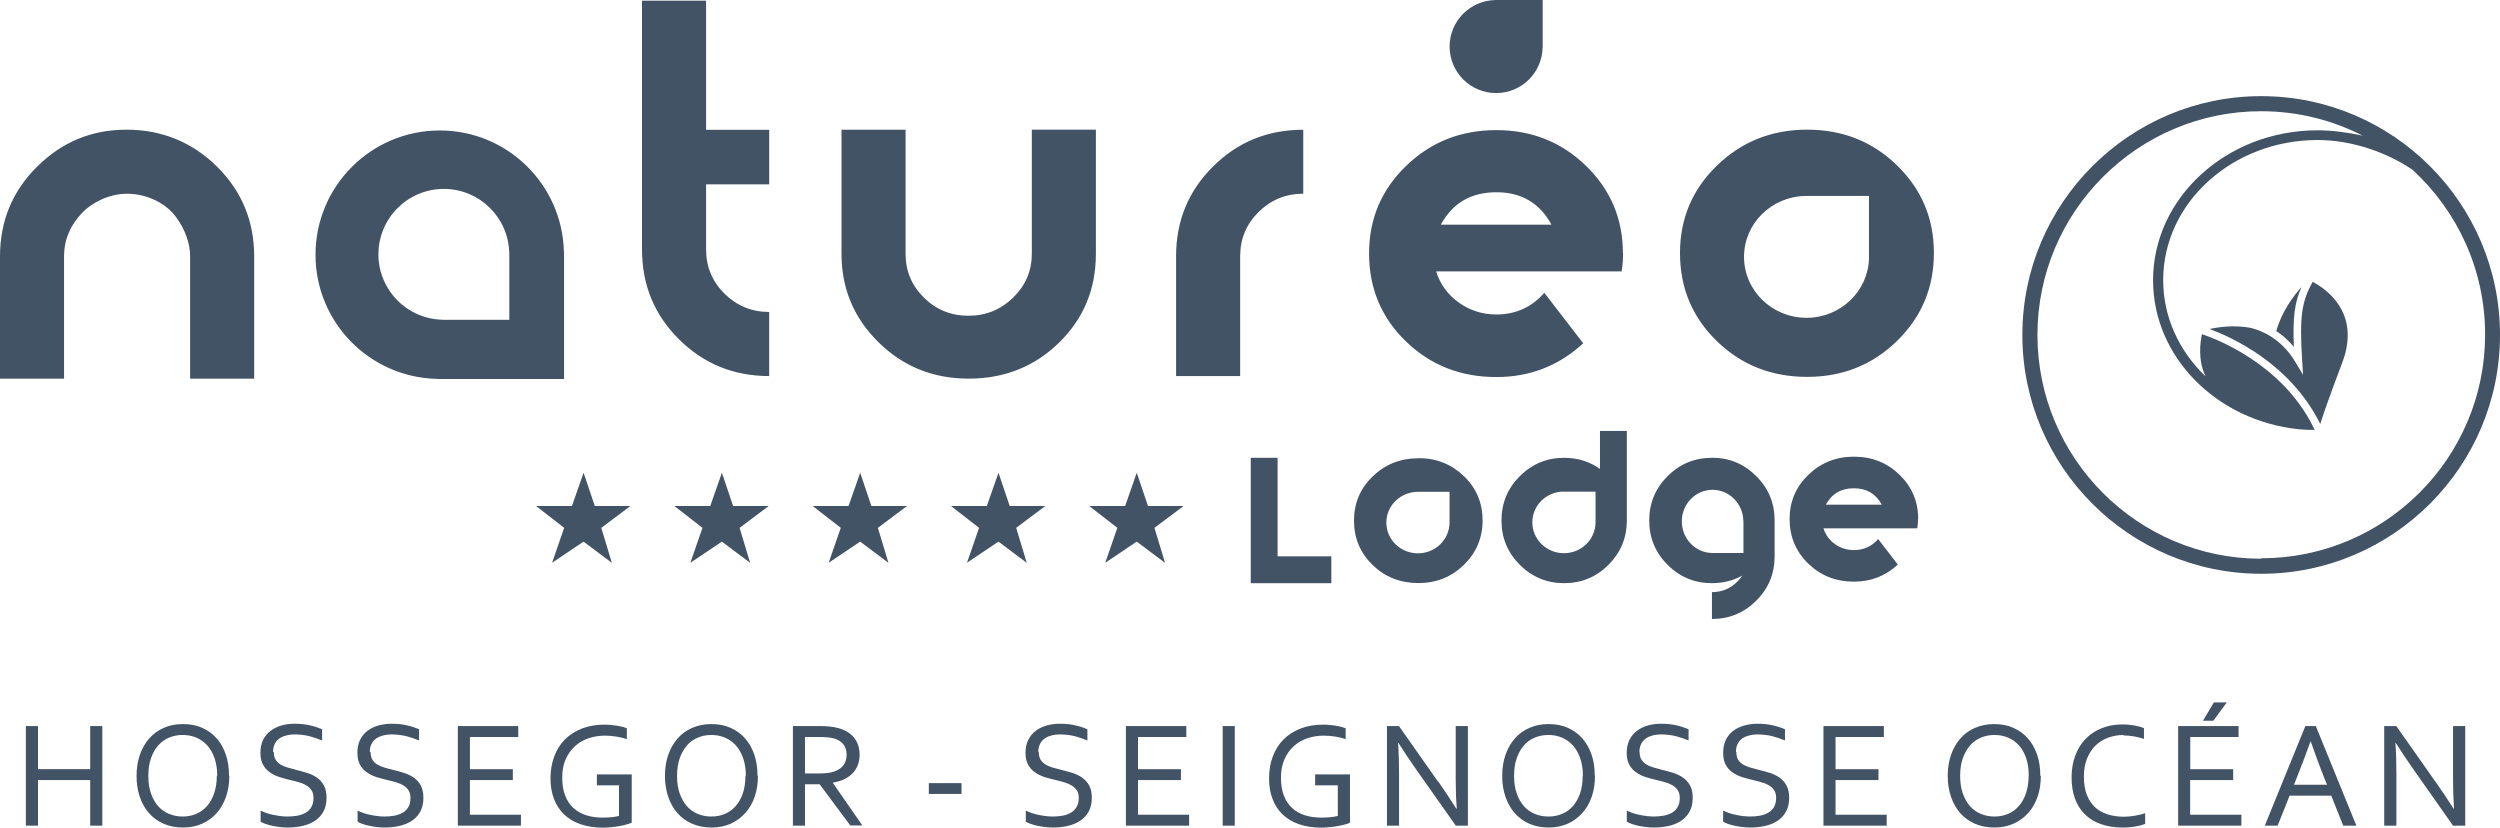
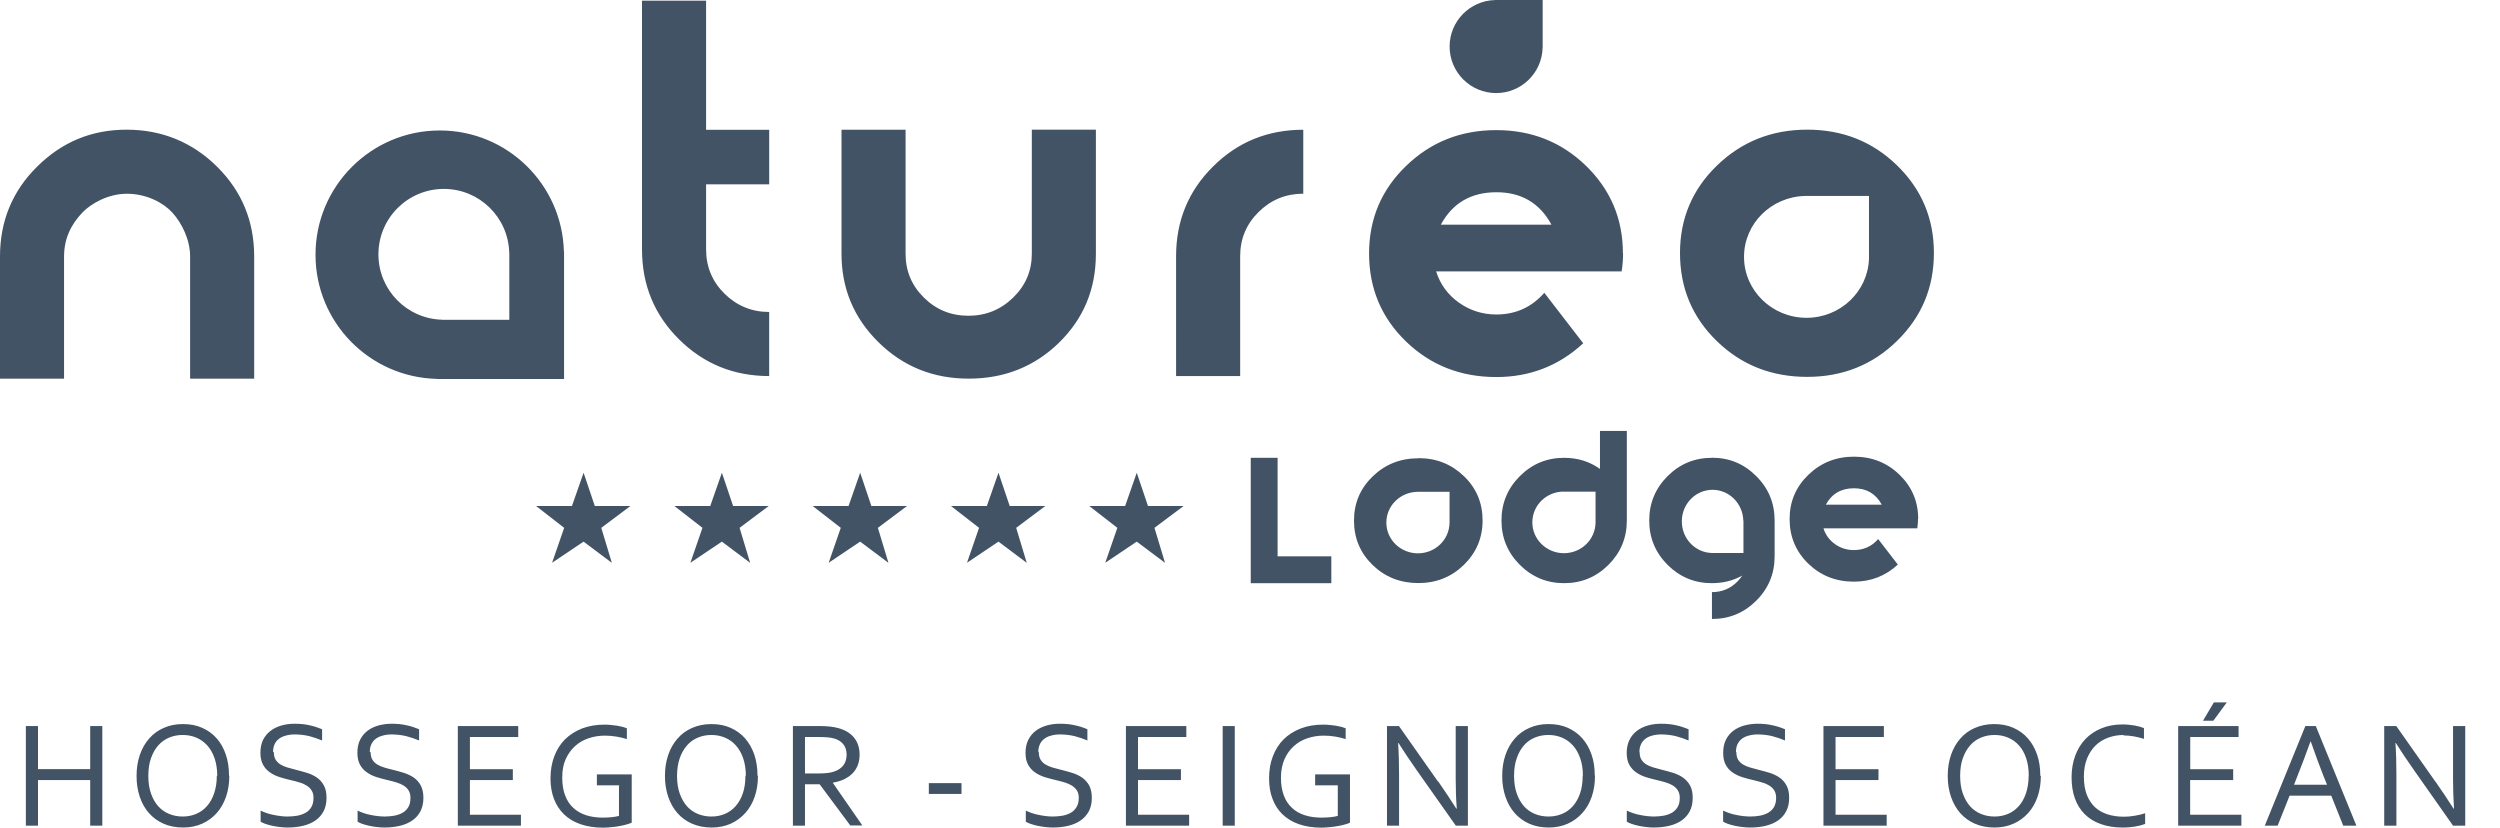
<svg xmlns="http://www.w3.org/2000/svg" width="231.742" height="76.708" viewBox="0 0 231.742 76.708">
  <g fill="#425365">
-     <path d="M209.604 8.912c-12.207 0-22.138 9.93-22.138 22.138 0 12.207 9.93 22.138 22.138 22.138s22.138-9.932 22.138-22.138c0-12.207-9.93-22.138-22.138-22.138zm0 42.88c-11.437 0-20.74-9.305-20.74-20.742 0-11.437 9.304-20.74 20.74-20.74 3.386 0 6.582.82 9.408 2.265-1.36-.305-2.88-.496-4.184-.496-8.406 0-15.246 6.23-15.246 13.9 0 7.13 5.91 13.02 13.498 13.81 0 0 .95.09 1.493.05l-.102-.18c-2.95-6.05-9.34-8.35-10.36-8.68-.15.7-.4 2.41.34 3.91-2.44-2.33-3.93-5.47-3.93-8.93 0-7.16 6.42-12.98 14.32-12.98 3.27 0 6.51 1.21 8.78 2.75 4.14 3.79 6.74 9.24 6.74 15.28.01 11.44-9.3 20.74-20.74 20.74z" />
-     <path d="M212.635 32.156c-.114-2.68.06-4.125.71-5.55-.716.79-1.827 2.238-2.34 4.08.55.363 1.11.84 1.63 1.47z" />
-     <path d="M214.377 26.128c-1.03 1.806-1.225 3.297-.98 7.194l.09 1.425-.736-1.223c-1.28-2.122-3.06-2.87-4.12-3.133-1.56-.29-3.02-.07-3.81.11 1.91.7 7.45 3.13 10.26 8.8.21-.68.73-2.23 2.04-5.69 1.76-4.66-1.56-6.86-2.72-7.47z" />
-   </g>
+     </g>
  <path fill="#425365" d="M52.272 23.322c-.157-6.226-5.242-11.228-11.505-11.228-6.362 0-11.52 5.158-11.52 11.52 0 6.264 5 11.35 11.227 11.506v.015h11.813V23.322h-.015zm-5.06 6.323H40.99v-.008c-3.278-.083-5.912-2.76-5.912-6.06 0-3.35 2.716-6.065 6.066-6.065 3.298 0 5.976 2.634 6.06 5.912h.007v6.22zm24.09 5.215c-3.285 0-6.07-1.134-8.358-3.404-2.288-2.27-3.432-5.045-3.432-8.326V.063h5.94V12.03h5.85v5.058h-5.85v6.027c0 1.613.57 2.984 1.714 4.114 1.144 1.12 2.522 1.69 4.135 1.69v5.94zm30.283-11.316c0 3.25-1.137 5.987-3.41 8.215-2.273 2.22-5.066 3.34-8.38 3.34-3.285 0-6.07-1.12-8.358-3.37-2.288-2.25-3.432-4.98-3.432-8.2v-11.5h5.94v11.51c0 1.58.565 2.93 1.7 4.05 1.133 1.12 2.51 1.68 4.128 1.68 1.62 0 3.002-.57 4.15-1.69 1.148-1.12 1.723-2.47 1.723-4.06v-11.5h5.94v11.52zm19.225-5.588c-1.614 0-2.992.563-4.136 1.69-1.144 1.128-1.715 2.496-1.715 4.106v11.11h-5.94V23.75c0-3.278 1.14-6.05 3.43-8.32 2.28-2.27 5.07-3.403 8.36-3.403v5.926zm29.645 5.49c0 .57-.044 1.14-.132 1.71h-17.2c.38 1.2 1.085 2.165 2.11 2.895 1.027.73 2.186 1.1 3.477 1.1 1.788 0 3.27-.67 4.443-2.01l3.606 4.68c-2.26 2.09-4.95 3.13-8.05 3.13-3.32 0-6.11-1.1-8.39-3.31-2.28-2.21-3.41-4.93-3.41-8.15 0-3.19 1.14-5.9 3.43-8.11 2.28-2.21 5.07-3.32 8.36-3.32 3.28 0 6.06 1.11 8.33 3.32 2.27 2.21 3.41 4.91 3.41 8.11zm-6.642-2.623c-1.085-2-2.786-3.003-5.103-3.003-2.347 0-4.063 1-5.147 3.003h10.25zm35.453 2.637c0 3.197-1.137 5.91-3.41 8.135-2.272 2.227-5.052 3.34-8.336 3.34-3.314 0-6.107-1.107-8.38-3.32-2.273-2.21-3.41-4.93-3.41-8.156 0-3.2 1.145-5.91 3.432-8.12 2.288-2.21 5.073-3.32 8.358-3.32 3.284 0 6.063 1.1 8.337 3.32 2.272 2.21 3.41 4.92 3.41 8.11zm-11.952-5.302v.007c-3.132.077-5.648 2.57-5.648 5.644 0 3.12 2.595 5.65 5.796 5.65 3.15 0 5.71-2.46 5.787-5.51v-5.79h-5.95zM138.578 0v.006c-2.33.06-4.204 1.962-4.204 4.308 0 2.382 1.932 4.313 4.313 4.313 2.346 0 4.25-1.872 4.308-4.203H143V0h-4.422zM23.563 35.102h-5.94v-11.32c0-1.58-.776-3.108-1.64-4.067-.822-.91-2.382-1.755-4.227-1.755-1.755 0-3.325.924-4.096 1.72-1.118 1.155-1.722 2.494-1.722 4.102v11.32H0V23.775c0-3.278 1.144-6.05 3.432-8.32s5.02-3.434 8.303-3.434 6.11 1.17 8.397 3.44 3.43 5.04 3.43 8.32v11.33zM3.523 71.298H8.36v-3.996h1.124v9.232H8.36V72.31H3.522v4.224H2.397v-9.232h1.125v3.996zm17.732.627c0 .7-.1 1.342-.3 1.925-.202.585-.49 1.09-.863 1.512-.375.423-.824.753-1.352.99-.528.237-1.118.356-1.77.356-.676 0-1.28-.12-1.814-.356s-.985-.567-1.356-.99c-.37-.423-.652-.927-.848-1.512-.195-.583-.293-1.226-.293-1.925 0-.703.1-1.35.3-1.936.2-.59.49-1.1.86-1.52.37-.43.82-.76 1.35-.99.53-.24 1.12-.36 1.78-.36.67 0 1.27.11 1.8.35s.98.56 1.35.99c.37.42.65.93.84 1.51.2.58.29 1.23.29 1.93zm-1.116 0c0-.62-.09-1.168-.25-1.642-.17-.475-.39-.87-.68-1.188s-.63-.558-1.01-.72c-.39-.164-.81-.246-1.26-.246s-.87.08-1.25.24c-.39.16-.73.4-1.01.72-.29.32-.51.71-.68 1.19-.17.47-.25 1.02-.25 1.64 0 .62.08 1.17.25 1.64.16.47.39.86.67 1.18.28.31.62.55 1.01.71.39.16.81.24 1.26.24.44 0 .86-.08 1.24-.24.38-.16.72-.4 1-.72.29-.32.51-.72.67-1.19.16-.47.25-1.02.25-1.64zm5.25-2.18c0 .27.05.496.16.673.11.177.26.324.44.44.18.113.4.207.64.28.24.075.5.144.76.208.35.088.71.185 1.05.29.35.105.66.252.93.438.27.187.49.43.65.728.17.3.25.684.25 1.153 0 .478-.09.89-.27 1.238-.18.348-.43.632-.75.855-.32.224-.7.39-1.14.497-.44.107-.92.163-1.44.163-.24 0-.48-.016-.73-.046s-.5-.07-.72-.12c-.23-.052-.44-.11-.62-.173-.19-.07-.33-.13-.44-.2v-1.03c.16.08.35.16.56.23.2.07.42.13.64.17.22.05.44.08.67.11s.43.04.63.04c.32 0 .62-.03.92-.08.29-.06.54-.15.77-.28s.39-.31.52-.53c.13-.22.19-.5.19-.84 0-.28-.05-.5-.17-.68-.11-.18-.26-.33-.45-.45s-.4-.22-.65-.29c-.25-.08-.5-.15-.78-.21-.36-.08-.71-.18-1.05-.28-.34-.11-.65-.25-.92-.44-.27-.18-.49-.42-.65-.71-.16-.29-.25-.66-.25-1.11 0-.47.08-.87.25-1.21.17-.34.41-.62.7-.84s.63-.38 1.01-.49.79-.16 1.22-.16c.49 0 .95.04 1.37.14.423.09.81.22 1.17.37v1.04c-.38-.16-.78-.29-1.18-.4-.41-.1-.84-.15-1.31-.16-.35 0-.65.04-.91.12-.26.07-.47.18-.644.32-.17.14-.294.31-.38.51-.08.2-.12.42-.12.66zm8.97 0c0 .27.05.496.16.673s.25.324.44.44c.18.113.4.207.64.28.24.075.5.144.77.208.35.088.71.185 1.05.29s.65.252.93.438c.27.187.49.43.65.728.16.3.25.684.25 1.153 0 .478-.09.89-.27 1.238-.18.348-.43.632-.75.855-.32.224-.7.39-1.14.497-.44.107-.92.163-1.44.163-.24 0-.48-.016-.73-.046s-.49-.07-.72-.12c-.23-.052-.43-.11-.62-.173-.18-.07-.33-.13-.43-.2v-1.03c.16.08.35.16.56.23.2.07.42.13.64.17.22.05.44.08.67.11.22.02.43.04.63.04.32 0 .63-.03.92-.08.29-.06.55-.15.77-.28s.39-.31.52-.53c.13-.22.19-.5.19-.84 0-.28-.06-.5-.17-.68-.11-.18-.26-.33-.45-.45s-.41-.22-.65-.29c-.25-.08-.51-.15-.78-.21-.36-.08-.71-.18-1.05-.28-.35-.11-.65-.25-.92-.44-.27-.18-.49-.42-.65-.71-.16-.29-.25-.66-.25-1.11 0-.47.08-.87.25-1.21.17-.34.4-.62.69-.84.29-.22.63-.38 1.01-.49.38-.1.79-.16 1.22-.16.5 0 .95.04 1.38.14.43.09.81.22 1.17.37v1.04c-.38-.16-.78-.29-1.19-.4-.41-.1-.85-.15-1.31-.16-.35 0-.66.04-.91.12-.26.07-.48.18-.65.32-.17.14-.3.31-.38.51-.09.2-.13.42-.13.66zm9.2 5.775h4.73v1.015h-5.85v-9.232h5.6v1.016h-4.48v2.98h3.98v1.01h-3.98v3.21zm13.88-2.72h-2.11v-1.013h3.23v4.464c-.1.06-.24.11-.43.16-.19.06-.4.11-.64.15-.24.05-.5.09-.77.11-.28.03-.55.05-.81.05-.8 0-1.49-.11-2.1-.32-.61-.21-1.12-.52-1.52-.91-.41-.39-.72-.87-.94-1.44-.21-.56-.32-1.19-.32-1.89 0-.75.12-1.44.35-2.05.23-.61.56-1.14 1-1.58.44-.43.97-.77 1.59-1.01.62-.23 1.31-.35 2.06-.35.2 0 .4.01.6.03.2.02.39.04.58.07.18.03.35.07.51.11.15.04.29.09.39.13v1c-.28-.09-.6-.17-.96-.23s-.72-.09-1.08-.09c-.52 0-1.03.08-1.5.24-.48.16-.9.4-1.26.73-.36.32-.65.73-.87 1.21s-.32 1.06-.32 1.71c0 .64.09 1.2.27 1.66.18.47.43.85.76 1.15.33.31.73.53 1.19.68.47.15.99.22 1.57.22.26 0 .53-.02.78-.04s.49-.07.69-.12v-2.8zm12.82-.875c0 .7-.1 1.342-.3 1.925-.2.585-.49 1.09-.87 1.512-.38.423-.83.753-1.35.99-.53.237-1.12.356-1.77.356-.68 0-1.28-.12-1.82-.356s-.99-.567-1.36-.99c-.37-.423-.65-.927-.85-1.512-.2-.583-.3-1.226-.3-1.925 0-.703.1-1.35.3-1.936.2-.59.49-1.1.86-1.52.37-.43.82-.76 1.35-.99s1.12-.36 1.78-.36c.67 0 1.27.11 1.8.35s.98.56 1.35.99c.37.42.65.93.85 1.51.19.58.29 1.23.29 1.93zm-1.12 0c0-.62-.09-1.168-.25-1.642-.17-.475-.39-.87-.68-1.188-.28-.317-.62-.558-1.01-.72-.39-.164-.8-.246-1.25-.246-.45 0-.86.08-1.25.24-.39.16-.73.4-1.01.72s-.51.71-.68 1.19c-.16.47-.25 1.02-.25 1.64 0 .62.08 1.17.25 1.64s.39.86.67 1.18c.28.31.62.55 1.01.71.39.16.81.24 1.26.24.44 0 .86-.08 1.24-.24.38-.16.72-.4 1-.72.28-.32.51-.72.67-1.19.16-.47.24-1.02.24-1.64zm5.48.787v3.822H73.5v-9.232h2.39c.406 0 .75.016 1.03.046.284.03.54.076.778.142.643.174 1.134.472 1.474.893.34.42.51.946.51 1.576 0 .37-.06.7-.18 1-.12.29-.286.55-.503.76-.22.21-.48.39-.78.53-.3.14-.64.24-1.01.3v.03l2.73 3.94h-1.12l-2.84-3.82h-1.36zm0-4.394v3.38h1.11c.34 0 .64-.012.88-.034.24-.022.46-.064.65-.124.39-.12.69-.312.9-.572.21-.264.32-.606.32-1.03-.01-.394-.11-.713-.31-.955-.2-.24-.47-.415-.82-.52-.17-.05-.37-.09-.6-.11-.23-.023-.53-.034-.88-.034H74.6zm11.47 4.277h3.04v1H86.1v-1zm10.21-2.85c0 .27.05.496.16.673s.25.324.44.44c.18.113.4.207.64.28.25.075.5.144.77.208.36.088.71.185 1.06.29.35.105.66.252.93.438.27.187.49.43.66.728.16.3.25.684.25 1.153 0 .478-.09.89-.27 1.238-.19.348-.44.632-.76.855-.32.224-.7.39-1.14.497-.44.107-.91.163-1.43.163-.24 0-.49-.016-.74-.046s-.49-.07-.72-.12c-.23-.052-.44-.11-.62-.173-.19-.07-.33-.13-.44-.2v-1.03c.17.08.35.16.56.23.21.07.42.13.64.17.22.05.44.08.67.11s.43.04.63.04c.32 0 .63-.03.92-.08.29-.06.55-.15.77-.28s.39-.31.52-.53c.13-.22.2-.5.2-.84 0-.28-.06-.5-.17-.68-.12-.18-.27-.33-.46-.45s-.41-.22-.65-.29c-.25-.08-.51-.15-.78-.21-.36-.08-.71-.18-1.06-.28-.344-.11-.65-.25-.92-.44-.27-.18-.486-.42-.65-.71-.165-.29-.247-.66-.247-1.11 0-.47.085-.87.26-1.21.17-.34.4-.62.693-.84s.63-.38 1.014-.49.79-.16 1.226-.16c.49 0 .95.04 1.373.14.43.09.82.22 1.17.37v1.04c-.38-.16-.77-.29-1.18-.4-.41-.1-.84-.15-1.31-.16-.35 0-.65.04-.91.12-.26.07-.47.18-.64.32-.17.14-.3.31-.38.51-.09.2-.13.42-.13.66zm9.2 5.775h4.73v1.015h-5.86v-9.232h5.6v1.016h-4.48v2.98h3.98v1.01h-3.98v3.21zm7.84 1.015v-9.232h1.12v9.232h-1.13zm10.68-3.735h-2.11v-1.013h3.23v4.464c-.09.06-.23.11-.42.16s-.4.11-.64.15-.49.09-.77.11-.54.05-.81.05c-.79 0-1.49-.11-2.09-.32-.61-.21-1.11-.52-1.52-.91-.41-.39-.72-.87-.93-1.44-.22-.56-.32-1.19-.32-1.89 0-.75.11-1.44.35-2.05.23-.61.56-1.14 1-1.58.44-.43.97-.77 1.6-1.01s1.31-.35 2.06-.35c.2 0 .4.01.61.03.2.02.39.04.58.07.18.03.35.07.51.11.15.04.28.09.39.13v1c-.28-.09-.6-.17-.95-.23-.36-.06-.72-.09-1.08-.09-.53 0-1.03.08-1.51.24-.48.16-.9.4-1.26.73-.36.32-.66.73-.87 1.21s-.33 1.06-.33 1.71c0 .64.09 1.2.27 1.66.17.47.43.85.76 1.15.32.31.72.53 1.19.68.47.15.99.22 1.57.22.27 0 .53-.02.79-.04s.49-.07.69-.12v-2.8zm9.31-.35c.56.814 1.12 1.65 1.67 2.512h.04c-.07-.896-.1-1.813-.1-2.746v-4.913h1.13v9.232h-1.12l-3.63-5.147c-.63-.896-1.19-1.733-1.68-2.512h-.04c.06.842.09 1.824.09 2.947v4.712h-1.12v-9.232h1.11l3.62 5.147zm14.52-.525c0 .7-.1 1.342-.3 1.925-.2.585-.49 1.09-.87 1.512s-.82.753-1.35.99c-.53.237-1.12.356-1.77.356-.67 0-1.28-.12-1.81-.356-.53-.237-.98-.567-1.35-.99-.37-.423-.65-.927-.85-1.512-.2-.583-.3-1.226-.3-1.925 0-.703.1-1.35.3-1.936.2-.59.49-1.1.86-1.52.37-.43.82-.76 1.35-.99.53-.24 1.12-.36 1.78-.36.67 0 1.27.11 1.8.35s.98.56 1.35.99c.37.42.65.93.85 1.51.2.58.29 1.23.29 1.93zm-1.12 0c0-.62-.08-1.168-.25-1.642-.17-.475-.39-.87-.68-1.188s-.63-.558-1.01-.72c-.39-.164-.81-.246-1.26-.246-.45 0-.86.08-1.25.24-.39.16-.73.4-1.01.72s-.51.71-.67 1.19c-.17.47-.25 1.02-.25 1.64 0 .62.08 1.17.25 1.64.16.47.39.86.67 1.18.28.31.62.55 1.01.71.39.16.81.24 1.26.24.45 0 .87-.08 1.25-.24.39-.16.72-.4 1.01-.72.28-.32.51-.72.67-1.19s.24-1.02.24-1.64zm5.26-2.18c0 .27.06.496.17.673s.26.324.45.44c.19.113.4.207.65.28.24.075.5.144.76.208.36.088.71.185 1.06.29s.65.252.92.438c.27.187.49.43.66.728.17.3.25.684.25 1.153 0 .478-.09.89-.27 1.238-.18.348-.43.632-.75.855-.32.224-.7.39-1.14.497-.44.107-.92.163-1.44.163-.24 0-.49-.016-.73-.046-.25-.03-.49-.07-.72-.12-.23-.052-.44-.11-.62-.173-.19-.07-.33-.13-.44-.2v-1.03c.16.08.35.16.56.23.2.07.42.13.64.17.22.05.44.08.67.11.22.02.44.04.63.04.32 0 .63-.03.93-.08.29-.06.55-.15.77-.28s.39-.31.52-.53c.13-.22.19-.5.19-.84 0-.28-.06-.5-.17-.68-.11-.18-.26-.33-.45-.45s-.41-.22-.65-.29c-.25-.08-.51-.15-.78-.21-.36-.08-.71-.18-1.06-.28-.34-.11-.646-.25-.916-.44-.27-.18-.483-.42-.65-.71-.16-.29-.243-.66-.243-1.11 0-.47.09-.87.26-1.21.17-.34.404-.62.696-.84.29-.22.63-.38 1.01-.49s.79-.16 1.22-.16c.494 0 .95.04 1.38.14.425.09.813.22 1.17.37v1.04c-.38-.16-.778-.29-1.186-.4-.41-.1-.84-.15-1.31-.16-.35 0-.65.04-.91.12-.26.07-.47.18-.64.32-.17.14-.3.31-.38.51-.09.2-.13.42-.13.66zm8.97 0c0 .27.05.496.16.673.11.177.25.324.44.44.19.113.4.207.65.28.24.075.5.144.76.208.36.088.71.185 1.06.29.34.105.65.252.92.438.27.187.49.43.65.728.17.3.25.684.25 1.153 0 .478-.09.89-.27 1.238s-.43.632-.75.855-.7.39-1.14.497c-.44.107-.92.163-1.44.163-.24 0-.49-.016-.74-.046s-.49-.07-.72-.12c-.23-.052-.44-.11-.62-.173-.18-.07-.33-.13-.44-.2v-1.03c.163.08.35.16.56.23.203.07.42.13.64.17.22.05.443.08.67.11.224.02.44.04.633.04.32 0 .63-.03.92-.08.296-.06.55-.15.77-.28s.4-.31.53-.53c.12-.22.19-.5.19-.84 0-.28-.06-.5-.17-.68-.11-.18-.26-.33-.45-.45s-.41-.22-.66-.29c-.248-.08-.507-.15-.78-.21-.35-.08-.71-.18-1.05-.28-.34-.11-.65-.25-.92-.44-.27-.18-.48-.42-.64-.71-.16-.29-.24-.66-.24-1.11 0-.47.08-.87.25-1.21.17-.34.4-.62.69-.84.3-.22.63-.38 1.02-.49.39-.1.79-.16 1.22-.16.5 0 .96.04 1.38.14.43.09.82.22 1.17.37v1.04c-.38-.16-.77-.29-1.18-.4-.403-.1-.84-.15-1.31-.16-.35 0-.65.04-.91.12-.26.07-.47.18-.64.32-.17.14-.295.31-.38.51-.082.2-.123.42-.123.66zm9.2 5.775h4.73v1.015h-5.86v-9.232h5.6v1.016h-4.48v2.98h3.98v1.01h-3.98v3.21zm19.02-3.595c0 .7-.1 1.342-.3 1.925-.2.585-.49 1.09-.87 1.512s-.83.753-1.36.99-1.12.356-1.77.356c-.68 0-1.28-.12-1.82-.356-.54-.237-.99-.567-1.36-.99-.37-.423-.65-.927-.85-1.512-.2-.583-.3-1.226-.3-1.925 0-.703.1-1.35.3-1.936.2-.59.49-1.1.86-1.52.37-.43.82-.76 1.35-.99s1.12-.36 1.78-.36c.67 0 1.27.11 1.8.35s.98.56 1.35.99c.37.42.65.93.85 1.51.2.58.29 1.23.29 1.93zm-1.12 0c0-.62-.08-1.168-.24-1.642-.16-.475-.38-.87-.67-1.188-.28-.317-.62-.558-1.01-.72-.39-.164-.8-.246-1.25-.246-.45 0-.86.08-1.25.24-.39.16-.73.4-1.01.72s-.51.71-.68 1.19c-.17.47-.25 1.02-.25 1.64 0 .62.08 1.17.25 1.64s.39.86.67 1.18c.28.31.62.55 1.01.71.39.16.81.24 1.26.24.44 0 .86-.08 1.24-.24.38-.16.72-.4 1-.72.29-.32.51-.72.67-1.19s.25-1.02.25-1.64zm8.82-3.795c-.52 0-1 .082-1.45.245s-.85.407-1.18.73-.59.73-.79 1.21c-.19.48-.29 1.04-.29 1.68 0 .634.09 1.185.26 1.65.18.468.43.855.75 1.16s.72.533 1.18.68c.46.147.97.22 1.53.22.15 0 .31-.006.49-.022.17-.017.34-.04.52-.07.17-.028.34-.063.51-.103.16-.04.31-.082.44-.127v.993c-.27.105-.59.188-.95.245-.36.06-.73.09-1.11.09-.77 0-1.45-.11-2.04-.32-.6-.21-1.1-.52-1.5-.92-.4-.4-.71-.89-.91-1.46-.21-.57-.31-1.23-.31-1.96 0-.71.11-1.37.33-1.98.22-.6.53-1.12.94-1.55.41-.43.91-.77 1.5-1.01.58-.24 1.24-.36 1.97-.36.19 0 .38.01.57.03.19.02.37.04.54.07.17.03.33.07.48.11.14.04.27.09.38.13v1c-.28-.09-.59-.17-.92-.23-.33-.06-.67-.09-1-.09zm6.16 7.39h4.73v1.015h-5.86v-9.232h5.6v1.016h-4.48v2.98h3.98v1.01h-3.99v3.21zm3.38-10.412l-1.25 1.704h-.96l1.01-1.704h1.2zm3.52 11.427l3.76-9.232h.97l3.76 9.232h-1.22l-1.11-2.78h-3.86l-1.11 2.78h-1.21zm4.23-7.797c-.41 1.15-.8 2.193-1.18 3.133l-.34.87h3.06l-.35-.86c-.37-.95-.76-2-1.15-3.13h-.03zm11.59 3.712c.57.814 1.13 1.65 1.68 2.512h.04c-.06-.896-.09-1.813-.09-2.746v-4.913h1.13v9.232h-1.13l-3.62-5.147c-.63-.896-1.19-1.733-1.68-2.512h-.04c.06.842.09 1.824.09 2.947v4.712h-1.13v-9.232h1.12l3.62 5.147zM118.43 42.438h-2.49v11.62h7.47v-2.49h-4.98m29.882-8.1c-.963-.688-2.07-1.03-3.32-1.03-1.604 0-2.975.567-4.108 1.7-1.135 1.135-1.702 2.505-1.702 4.11s.567 2.974 1.702 4.11c1.134 1.132 2.504 1.7 4.108 1.7 1.605 0 2.975-.568 4.11-1.7 1.133-1.137 1.7-2.507 1.7-4.11v-8.3h-2.49v3.52zm-3.414 2.115v-.004h3.004v2.92h-.004c-.04 1.54-1.333 2.78-2.926 2.78-1.617 0-2.93-1.28-2.93-2.86.002-1.56 1.273-2.82 2.856-2.85zm13.79-3.145c-1.605 0-2.975.567-4.11 1.7-1.133 1.136-1.7 2.506-1.7 4.11s.567 2.975 1.7 4.11c1.136 1.133 2.505 1.7 4.11 1.7 1.034 0 1.973-.235 2.813-.705-.13.2-.28.387-.46.564-.64.646-1.43.97-2.35.97v2.49c1.61 0 2.98-.566 4.11-1.7 1.14-1.135 1.7-2.505 1.7-4.11v-3.32c0-1.603-.56-2.974-1.7-4.108-1.13-1.14-2.5-1.71-4.11-1.71zm2.92 5.822h.004v3.004h-2.93v-.004c-1.543-.04-2.783-1.333-2.783-2.926 0-1.617 1.27-2.93 2.85-2.93 1.55.002 2.81 1.273 2.85 2.856zm-30.138-5.778c-1.66 0-3.068.56-4.225 1.677s-1.734 2.48-1.734 4.1c0 1.63.58 3 1.73 4.12 1.15 1.11 2.56 1.67 4.24 1.67 1.66 0 3.07-.57 4.22-1.69 1.15-1.13 1.73-2.5 1.73-4.11 0-1.62-.57-2.99-1.72-4.1s-2.55-1.68-4.21-1.68zm2.9 6.025h-.005c-.04 1.544-1.332 2.784-2.925 2.784-1.618 0-2.93-1.27-2.93-2.85 0-1.55 1.272-2.81 2.855-2.85h3.003v2.93zm-75.933-1.6l-2.7 2.023.98 3.243-2.62-1.966-2.92 1.96 1.12-3.24-2.6-2.02h3.32l1.08-3.085 1.04 3.085h3.3zm12.82 0l-2.7 2.023.98 3.243-2.62-1.966-2.92 1.96 1.12-3.24-2.6-2.02h3.32l1.08-3.085 1.04 3.085h3.3zm12.82 0l-2.7 2.023.98 3.243-2.62-1.966-2.92 1.96 1.12-3.24-2.6-2.02h3.32l1.08-3.085 1.037 3.085h3.302zm12.82 0l-2.7 2.023.98 3.243-2.62-1.966-2.92 1.96 1.12-3.24-2.6-2.02h3.32l1.08-3.085 1.04 3.085h3.3zm12.818 0l-2.7 2.023.98 3.243-2.62-1.966-2.92 1.96 1.12-3.24-2.6-2.02h3.32l1.08-3.085 1.04 3.085h3.3zm68.078 1.2c0 .29-.022.577-.067.865h-8.698c.192.607.55 1.096 1.068 1.465.52.368 1.104.553 1.757.553.904 0 1.654-.34 2.247-1.02l1.824 2.364c-1.143 1.057-2.5 1.584-4.07 1.584-1.677 0-3.09-.56-4.24-1.678-1.148-1.12-1.723-2.494-1.723-4.125 0-1.617.58-2.984 1.74-4.103 1.16-1.12 2.57-1.68 4.23-1.68s3.07.56 4.22 1.677 1.73 2.48 1.73 4.09zm-3.36-1.325c-.548-1.013-1.408-1.52-2.58-1.52-1.187 0-2.054.507-2.603 1.52h5.184z" />
</svg>